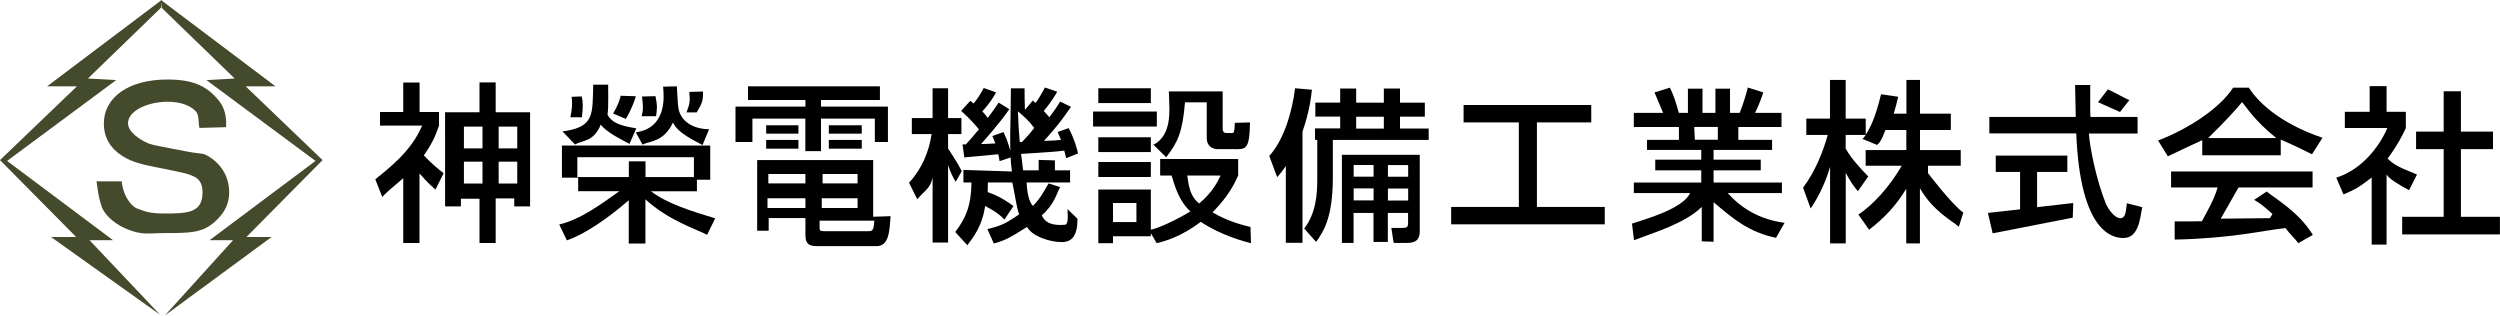
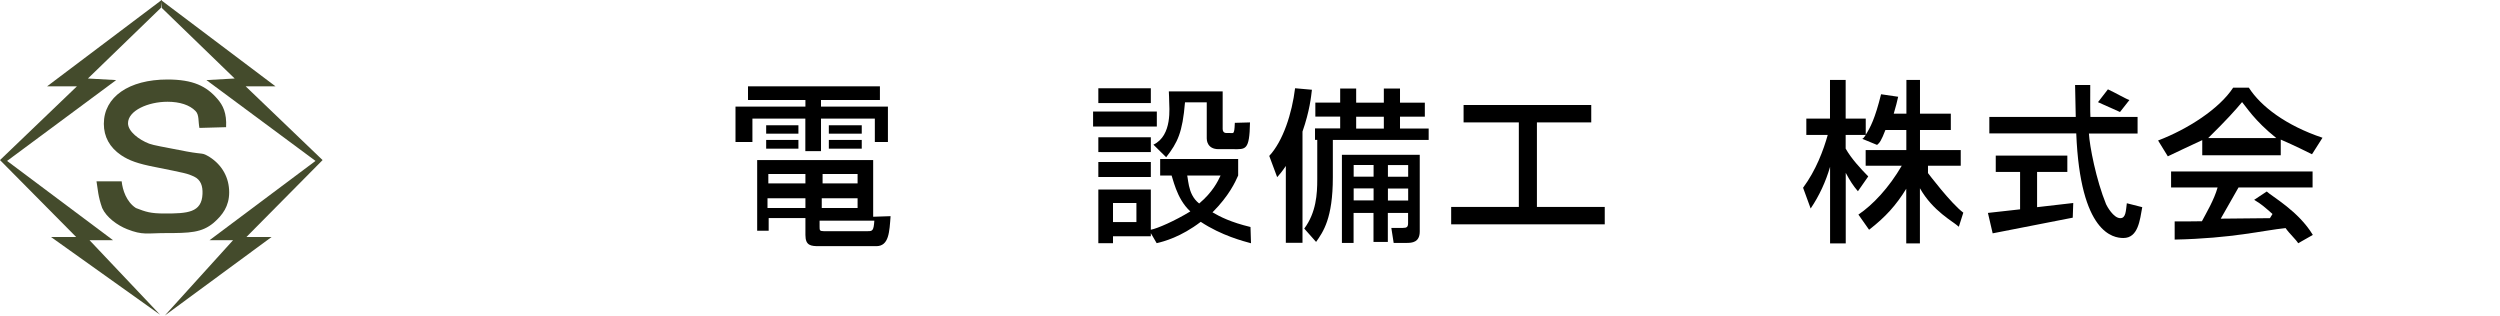
<svg xmlns="http://www.w3.org/2000/svg" id="_レイヤー_1" data-name="レイヤー 1" viewBox="0 0 300 37.86">
  <defs>
    <style>
      .cls-1 {
        fill: #444b2c;
      }
    </style>
  </defs>
  <polygon class="cls-1" points="19.31 .94 19.4 0 5.65 10.36 9.23 10.36 .49 18.74 0 19.21 9.14 28.44 6.12 28.44 19.21 37.77 10.74 28.82 13.56 28.82 .85 19.31 13.94 9.61 10.55 9.42 19.31 .94" />
  <polygon class="cls-1" points="19.4 .94 19.31 0 33.06 10.36 29.48 10.36 38.22 18.74 38.71 19.21 29.57 28.44 32.59 28.44 19.78 37.86 27.97 28.82 25.15 28.82 37.86 19.31 24.77 9.61 28.16 9.42 19.4 .94" />
  <path class="cls-1" d="M14.6,21.76c.11,1.05,.57,2.45,1.7,3.2,1.22,.47,1.74,.66,3.48,.66,2.69,0,4.43-.09,4.52-2.35,.04-.95-.2-1.7-1.03-2.09-.81-.37-.97-.39-4.68-1.14-2.02-.39-3.09-.77-4.06-1.42-1.37-.93-2.07-2.21-2.07-3.76,0-3.23,3.01-5.32,7.64-5.32,3.07,0,4.68,.8,5.99,2.33,.67,.77,1.13,1.7,1.04,3.39l-3.2,.09c-.16-.79-.01-1.57-.47-2.03-.7-.72-1.88-1.11-3.36-1.11-2.34,0-4.74,1.07-4.74,2.58,0,.98,1.31,1.98,2.54,2.45,.59,.21,1.54,.36,4.52,.94,2.12,.39,1.76,.08,2.73,.66,1.53,.98,2.35,2.5,2.35,4.24,0,1.65-.78,2.72-1.88,3.67-1.42,1.18-2.87,1.22-5.75,1.22-2.21,0-2.73,.28-4.62-.47-1.16-.46-2.48-1.41-2.99-2.54-.5-1.41-.52-2.25-.68-3.2h3.01Z" />
  <g>
-     <path d="M50.35,29.16h-1.96v-7.78c-1.03,.92-1.74,1.42-2.52,2.25l-.83-2.11c1.56-1.3,4.28-3.29,5.62-6.45h-5.06v-1.63h2.79v-3.54h1.96v3.54h2.33v1.63c-.28,.82-.67,1.97-1.82,3.57,.99,1.07,1.86,1.74,2.37,2.15l-.97,1.95c-.32-.27-.93-.78-1.92-1.93v8.35Zm7.19-19.27h1.94v3.58h4.13v11.3h-1.9v-.96h-2.23v5.35h-1.94v-5.31h-2.23v.92h-1.9V13.47h4.13v-3.58Zm-1.87,9.51v2.62h2.23v-2.62h-2.23Zm4.17,0v2.62h2.23v-2.62h-2.23Zm-4.17-4.21v2.62h2.23v-2.62h-2.23Zm4.17,0v2.62h2.23v-2.62h-2.23Z" />
-     <path d="M69.39,21.32h-1.96v-3.86h17.8v4.11h-1.6v1.38h-5.52c2.02,1.52,4.77,2.35,7.71,3.25l-.97,1.98c-1.14-.63-4.64-1.71-7.4-4.26v5.3h-2v-5.19c-2.53,2.19-5.29,4.1-7.43,4.81l-.91-1.9c2.57-.61,5.06-2.46,7.21-4h-4.94v-1.63Zm6.15-4.05c-.77-.43-2.7-1.32-3.45-2.32-.87,2.13-2.17,1.83-3.08,2.39l-1.51-1.57c3.9-.51,3.57-2.11,3.69-5.61h1.8c-.04-.12,.07,2.77-.09,3.6,.5,.94,1.44,1.32,3.46,1.64l-.83,1.88Zm-5.74-5.7c.16,.6,.18,1.27,.03,2.5h-1.38c.2-1.01,.26-1.7,.14-2.45l1.21-.05Zm5.66,9.68v-1.89h2v1.89h5.81v-2.39h-13.99v2.39h6.19Zm.84-9.7c-.14,.51-.53,1.6-1.2,2.72l-1.53-.65c.71-1.18,.83-1.82,.91-2.13l1.82,.06Zm8.01,5.86c-.83-.47-3.05-1.46-3.55-2.72-1.11,2.39-2.85,2.23-3.66,2.66l-.8-1.47c3.73-.53,3.39-4.3,3.27-5.48l1.63-.04c.06-.18,.06,1.88,.25,2.83,.44,1.7,2.2,2.32,3.64,2.32l-.79,1.9Zm-5.65-5.86c.24,1.29,.2,1.32,.07,2.39h-1.73c.09-.52,.26-.61,.04-2.36l1.62-.04Zm5.69-.57c.04,1.03-.06,1.38-.75,2.51h-1.22c.4-1.12,.44-1.24,.34-2.46l1.63-.05Z" />
    <path d="M89.75,10.36h15.84v1.64h-7.07v.79h8.03v4.25h-1.57v-2.81h-6.46v3.91h-1.88v-3.91h-6.35v2.81h-2.03v-4.25h8.39v-.79h-6.89v-1.64Zm17.12,15.57c-.14,1.9-.19,3.61-1.72,3.61h-6.84c-1.01,0-1.66-.06-1.66-1.34v-2.03h-4.41v1.52h-1.38v-8.48h13.92v6.8l2.1-.07Zm-14.77-2.14v1.17h4.55v-1.17h-4.55Zm.1-2.91v1.13h4.45v-1.13h-4.45Zm6.41,2.91v1.17h4.3v-1.17h-4.3Zm.1-2.91v1.13h4.2v-1.13h-4.2Zm-6.77-5.85h3.87v1.01h-3.87v-1.01Zm0,1.76h3.87v1.05h-3.87v-1.05Zm6.41,9.69v.71c0,.43,0,.55,.49,.55h5.31c.55,0,.69-.06,.77-1.26h-6.58Zm1.11-11.45h3.95v1.01h-3.95v-1.01Zm0,1.76h3.95v1.05h-3.95v-1.05Z" />
-     <path d="M115.41,20.54l-.73,1.28c-.3-.51-.59-1.03-.91-2v9.28h-1.86v-7.8c-.3,1.3-.71,1.34-1.84,2.61l-.99-1.99c1.51-1.59,2.41-3.72,2.71-5.83h-2.37v-1.92h2.49v-3.58h1.86v3.58h1.6v1.92h-1.6v1.73s1.07,1.59,1.64,2.71Zm.48-3.2c.38-.4,.81-.89,1.58-1.82-.3-.36-1.07-1.28-2.13-2.21l1.09-1.21c.18,.14,.32,.24,.41,.32,.47-.59,.77-1.05,1.21-1.86l1.48,.53c-.34,.59-.79,1.36-1.66,2.27,.22,.24,.41,.45,.67,.79,.69-.93,.97-1.34,1.3-1.84l1.28,.79c-1.17,1.72-3.24,4.01-3.4,4.19,.49-.02,1.24-.04,1.72-.08-.14-.38-.22-.59-.36-.89l1.34-.47c.53,1.09,.81,2.11,.99,3l-1.46,.49c-.04-.3-.08-.49-.16-.83-.08,0-3.73,.34-4.07,.38l-.22-1.56h.38Zm8.22-1.98c-.61-.83-1.26-1.42-1.96-2,.02,.89,.12,2.63,.22,3.69h.26c.89-.93,1.26-1.4,1.48-1.7Zm-8.48,5.03l5.8,.19c-.38-2.56-.12-6.27-.12-9.98h1.64c0,.91,0,1.42,.04,2.59l.95-1.13c.18,.18,.24,.22,.32,.3,.43-.59,.73-1.09,1.13-1.86l1.48,.51c-.3,.49-.67,1.17-1.62,2.31,.24,.26,.43,.45,.67,.75,.79-1.05,1.09-1.52,1.3-1.88l1.3,.63c-1.34,1.92-1.52,2.13-3.24,4.09,1.15-.04,1.48-.06,2.04-.12-.18-.43-.26-.63-.4-.95l1.32-.47c.77,1.5,1.01,2.57,1.13,3.04l-1.42,.57c-.14-.57-.18-.69-.24-.91-.51,.08-1.09,.12-1.56,.16l-1.74,.12c-.24,.02-1.78,.12-1.88,.12,.08,.71,.2,1.48,.24,1.97h1.87v-1.25l1.95,.06v1.19h1.82v1.46h-5.21c.03,1.06,.25,2.31,.75,2.81,.97-.95,1.51-2.11,1.88-2.7l1.38,.44c-.38,.67-.66,2.07-2.2,3.39,.22,.4,.58,1.32,2.78,1.13,.49-.04,.31-1.38,.31-1.88l1.2,1.16c0,2.05-.67,2.8-1.89,2.8-1.4,0-3.53-.66-4.16-1.82-1.8,1.11-2.42,1.57-3.99,1.99l-.77-1.72c1.54-.39,2.1-.6,3.81-1.78-.3-.73-.46-2.14-.82-3.82h-2.94c0,.47,0,.73-.02,1.15,1.5,.53,2.45,1.2,3.1,1.68l-1.09,1.62c-.79-.89-2.03-1.47-2.32-1.63-.32,2.37-1.4,3.74-2.13,4.71l-1.45-1.59c1.19-1.58,1.89-2.95,1.95-5.94h-.97v-1.53Z" />
    <path d="M131.17,13.38h7.65v1.8h-7.65v-1.8Zm.63-2.79h6.3v1.78h-6.3v-1.78Zm0,5.88h6.3v1.78h-6.3v-1.78Zm6.3,11.48v.4h-4.54v.83h-1.76v-6.44h6.3v4.83c.81-.16,2.85-1.05,4.74-2.2-1.72-1.58-2.09-4.08-2.39-4.71l1.88-.06c.34,.61,.06,2.64,1.57,3.82,1.62-1.36,2.25-2.67,2.57-3.36h-7.25v-1.98h9.36v1.98c-.34,.77-1.09,2.43-3.08,4.42,.91,.53,2.19,1.19,4.56,1.76l.06,1.95c-.89-.24-3.54-.92-6.03-2.57-2.39,1.82-4.42,2.36-5.29,2.56l-.71-1.22Zm-6.3-8.51h6.3v1.8h-6.3v-1.8Zm1.76,4.92v2.29h2.81v-2.29h-2.81Zm4.85-7c2.31-1.1,1.89-4.52,1.89-5.25,0-.36-.02-.59-.04-1.14h6.46v4.5c0,.22,.08,.49,.45,.49h.34c.24,0,.51,.08,.55-.14,.04-.16,.08-.11,.12-1.08l1.82-.05c-.06,3.4-.53,3.21-2.01,3.21h-1.76c-1.38,0-1.42-1.11-1.42-1.28v-4.34h-2.61c-.3,3.63-.89,4.83-2.26,6.59l-1.52-1.5Z" />
    <path d="M154.31,19.9c-.51,.75-.69,.95-1.05,1.36l-.95-2.55c1.66-1.78,2.73-5.1,3.1-8.12l2.02,.18c-.1,.85-.26,2.51-1.13,5.02v13.35h-2v-9.25Zm6.49-9.28h1.94v1.7h3.32v-1.7h1.94v1.7h2.98v1.68h-2.98v1.42h3.44v1.37h-11.5v4.5c0,4.9-1.15,6.52-2.01,7.74l-1.42-1.6c1.44-1.94,1.56-4.17,1.56-5.91v-4.74h-.27v-1.37h3.02v-1.42h-2.98v-1.68h2.98v-1.7Zm9.57,7.96v9.19c0,1.32-.93,1.38-1.58,1.38h-1.55l-.28-1.8h1.38c.49,0,.63-.12,.63-.59v-1.21h-2.43v3.48h-1.72v-3.48h-2.39v3.6h-1.4v-10.57h9.33Zm-7.93,1.22v1.4h2.39v-1.4h-2.39Zm0,2.81v1.44h2.39v-1.44h-2.39Zm.3-8.6v1.42h3.32v-1.42h-3.32Zm3.81,5.8v1.4h2.43v-1.4h-2.43Zm0,2.81v1.44h2.43v-1.44h-2.43Z" />
    <path d="M175.63,12.6h15.32v2.09h-6.52v10.14h8.14v2.09h-18.43v-2.09h8.12V14.69h-6.63v-2.09Z" />
-     <path d="M195.82,26.84c1.77-.59,6.12-1.79,6.99-3.67h-6.75v-1.27h8.09v-1.46h-5.52v-1.28h5.52v-1.17h-6.51v-1.21h3.83v-1.54s-5.41,0-5.41,0v-1.7h3.51c-.12-.3-.7-1.64-1.03-2.45l1.85-.57c.45,.93,.71,1.72,1.07,3.02h1.09v-2.9h1.75v2.9h1.55v-2.9h1.75v2.9h1.16c.34-.81,.78-2.19,.98-3.04l1.85,.59c-.05,.18-.45,1.4-.98,2.45h3.17v1.7h-5.18v1.54h4.05v1.21h-7.02v1.17h5.66v1.28h-5.66v1.46h8.2v1.27h-6.5c1.59,1.79,3.76,3.15,6.82,3.57l-1.03,1.8c-3.22-.69-5.02-2.17-7.49-4.28v4.75l-1.42-.05v-4.13c-2.04,2-5.75,3.08-8.13,3.99l-.24-1.98Zm7.49-11.61l.07,1.54h2.76v-1.54h-2.83Z" />
    <path d="M235.59,25.54l-.53,1.67c-.73-.67-3.09-1.85-4.67-4.62v6.62h-1.64v-6.56c-1.2,1.96-2.49,3.4-4.46,4.92l-1.28-1.82c1.74-1.17,3.67-3.23,5.2-5.86h-4.33v-1.88h4.88v-2.41h-2.51c-.51,1.32-.69,1.53-1,1.79l-1.85-.76c.1,.12,.31-.16,.49-.44h-2.41v1.64c.67,1.2,1.8,2.41,2.71,3.34l-1.24,1.78c-.59-.69-.95-1.26-1.46-2.21v8.47h-1.88v-9.19c-.51,1.76-1.3,3.48-2.33,5l-.91-2.49c1.56-2.11,2.45-4.52,2.96-6.34h-2.57v-1.96h2.84v-4.64h1.88v4.64h2.41v1.94c.55-.87,1.11-1.92,1.84-4.86l2.05,.3c-.12,.55-.28,1.2-.53,2.03h1.52v-4.05h1.63v4.05h3.7v1.96h-3.7v2.41h4.89v1.88h-3.93v.88s2.73,3.62,4.25,4.76Z" />
    <path d="M251.76,12.26l1.19-1.54c1.01,.47,2.23,1.19,2.58,1.28l-1.13,1.44-2.64-1.18Zm4.75,1.78v1.98h-5.84c.08,1.5,.86,5.55,2.06,8.49,.1,.22,.88,1.67,1.71,1.67,.67,0,.66-.88,.78-1.79l1.85,.47c-.28,1.52-.48,3.7-2.26,3.7-1.19,0-5.18-.52-5.66-12.55h-10.43v-1.98h10.37c0-.43-.06-2.63-.08-3.83h1.82c0,1.92-.02,3.04,.02,3.83h5.65Zm-7.72,10.32l-.06,1.76-9.61,1.88-.57-2.45,3.86-.43v-4.49h-2.92v-1.96h8.59v1.96h-3.63v4.23l4.34-.5Z" />
    <path d="M264.28,16.81c-2,.95-2.91,1.34-4.14,1.95l-1.17-1.9c3.56-1.36,7.34-3.79,9.01-6.34h1.88c1.44,2.25,4.46,4.54,8.84,6.01l-1.26,1.98c-.83-.41-1.98-.99-3.75-1.76v1.88h-9.42v-1.82Zm8.42,8.87c-1-.88-1.26-1.13-2.2-1.7l1.51-1c.61,.59,3.81,2.35,5.53,5.21l-1.76,1c-.24-.43-1.05-1.15-1.51-1.82-2.71,.28-6.42,1.24-13.31,1.38v-2.18c.79,0,2.65,0,3.27-.02,.51-.97,1.47-2.57,1.88-4.05h-5.58v-1.92h16.98v1.92h-8.89l-2.13,3.74,5.9-.06,.31-.5Zm.46-9.11c-2.66-2.13-3.63-3.78-4.11-4.32-.79,.95-1.86,2.15-4.07,4.32h8.18Z" />
-     <path d="M286.4,29.35h-1.8v-8.05c-1.42,1.11-2.01,1.46-3.38,2.03l-.87-2.01c3.1-.97,5.22-3.8,6.13-5.96h-5.1v-1.94h2.98v-3.08h2.03v3.08h2.31v1.94c-.34,.75-.99,2.07-2.19,3.67,.85,.85,1.68,1.15,3.53,1.91l-.95,1.88c-1.11-.58-2.49-1.41-2.7-1.89v8.42Zm6.84-18.4h2.07v4.84h3.85v2.11h-3.85v8.12h4.68v2.11h-11.73v-2.11h4.98v-8.12h-3.31v-2.11h3.31v-4.84Z" />
  </g>
</svg>